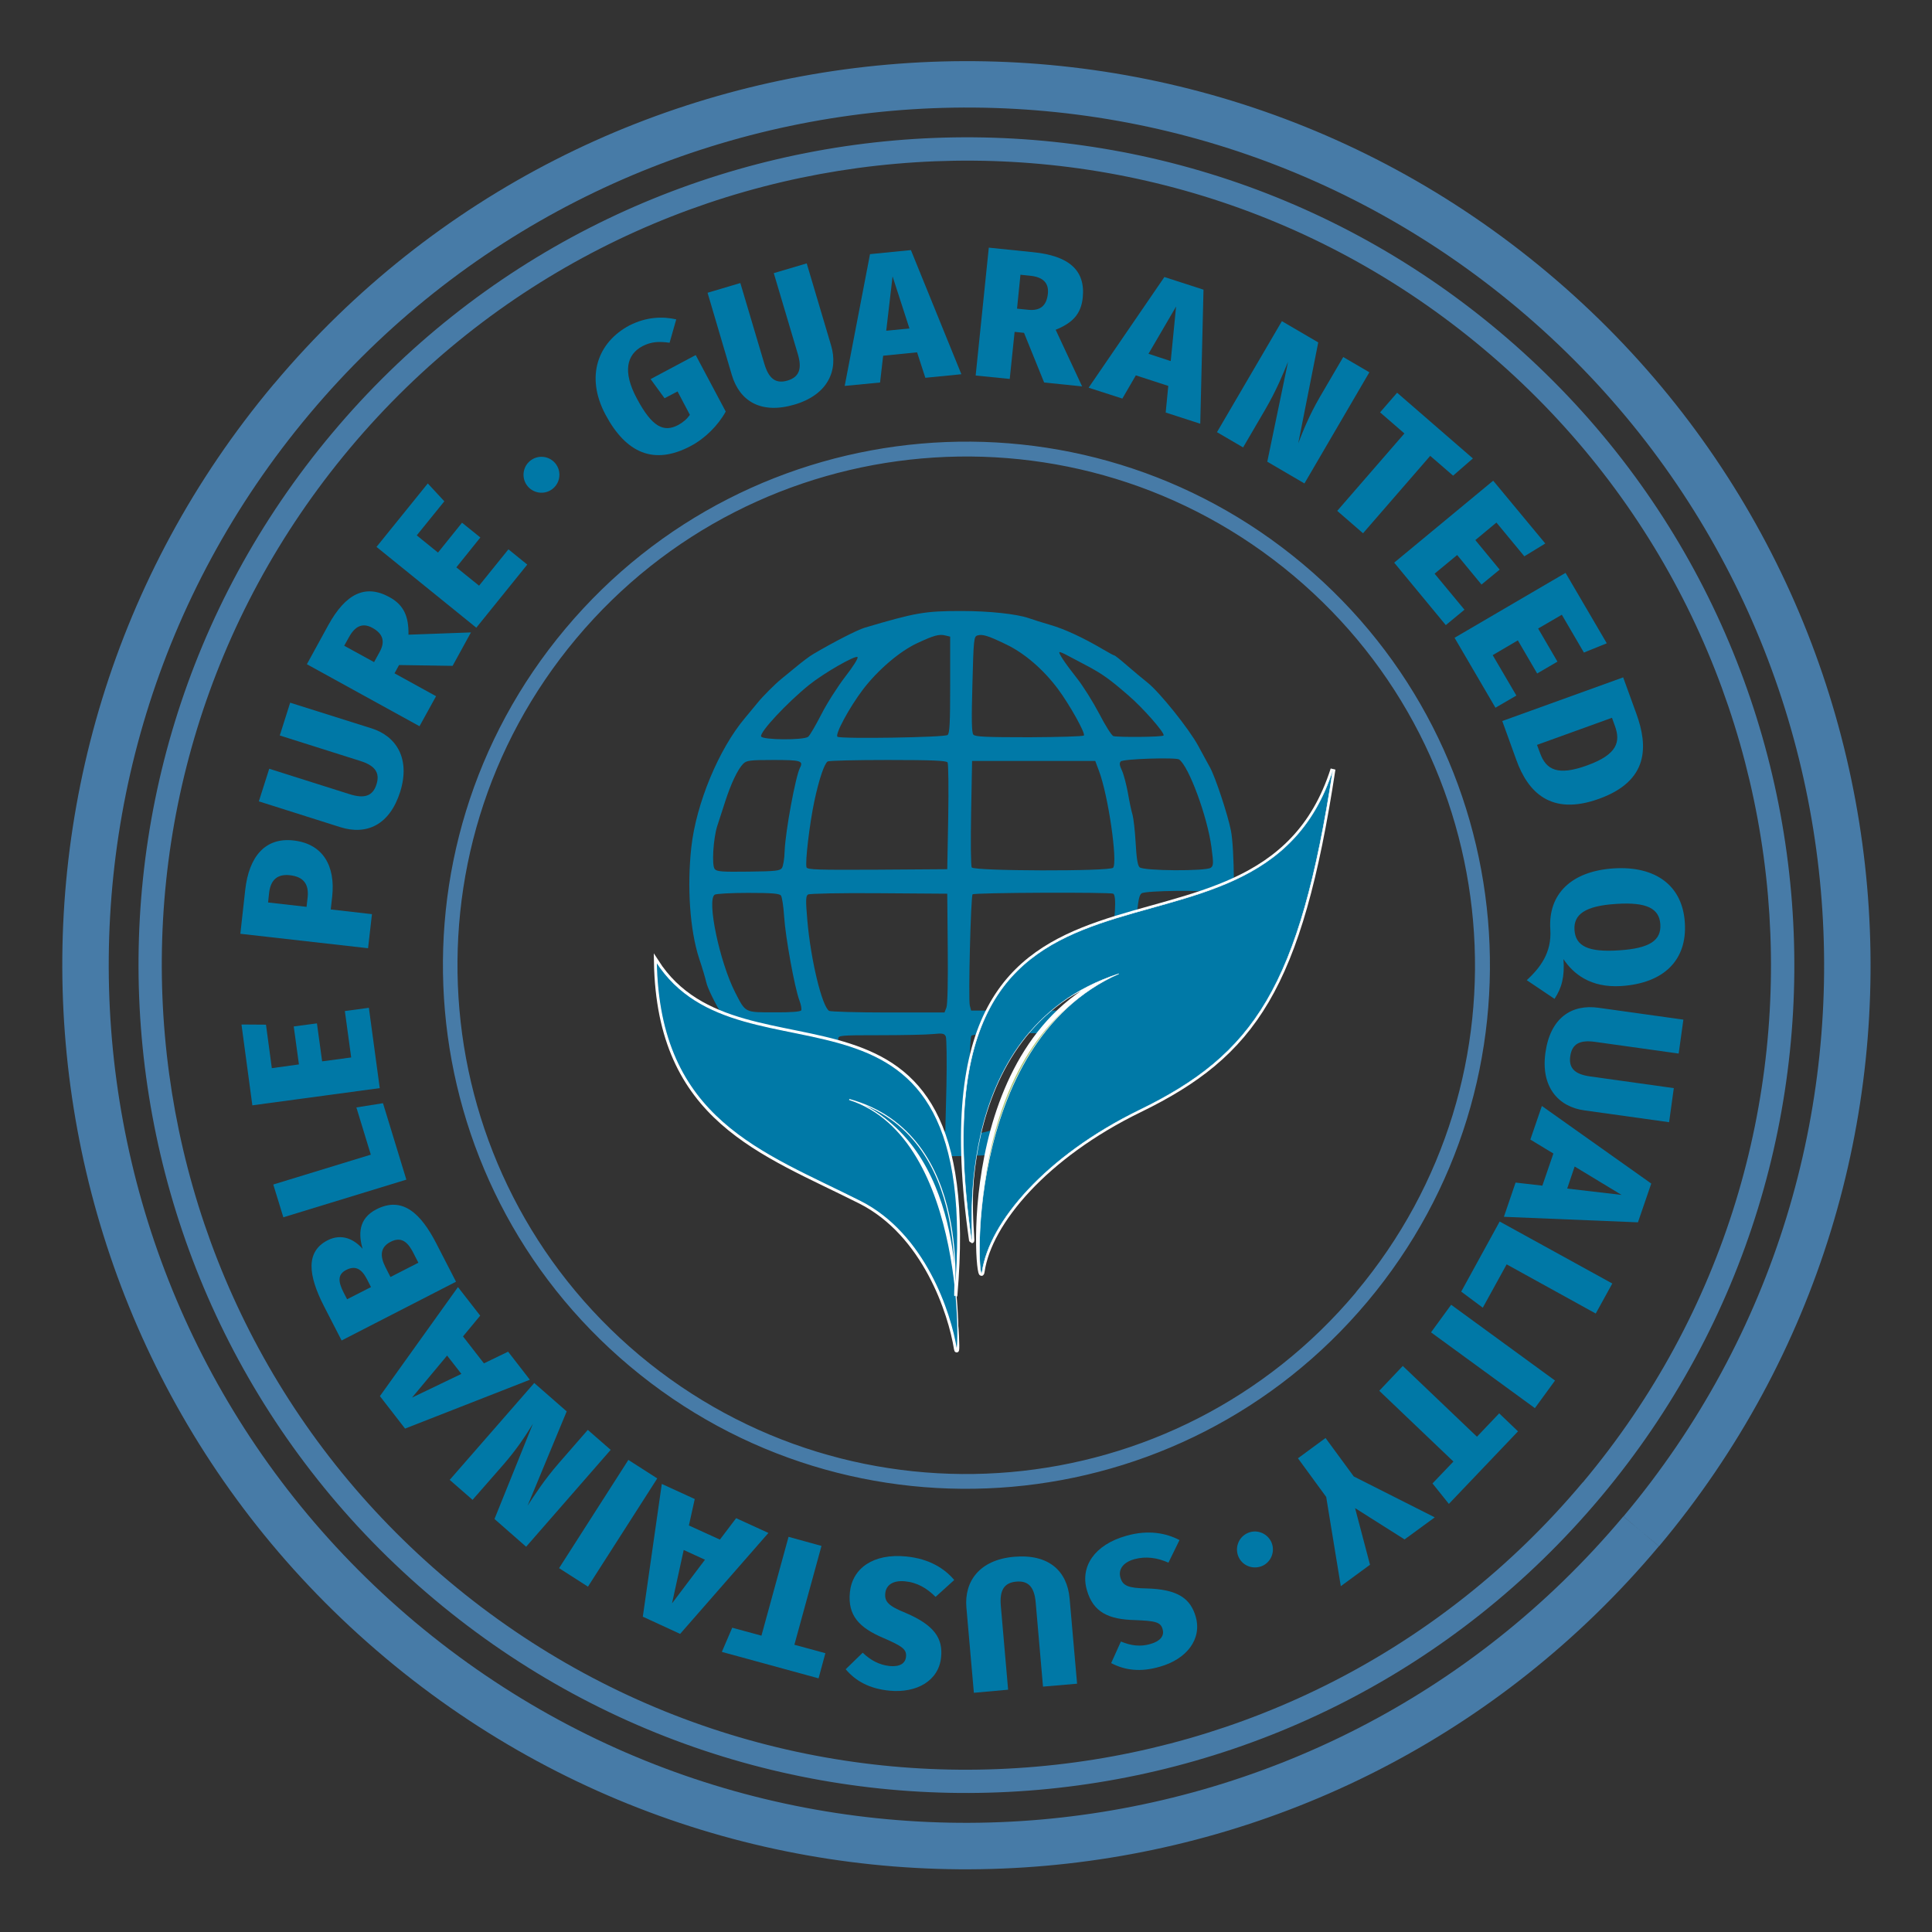
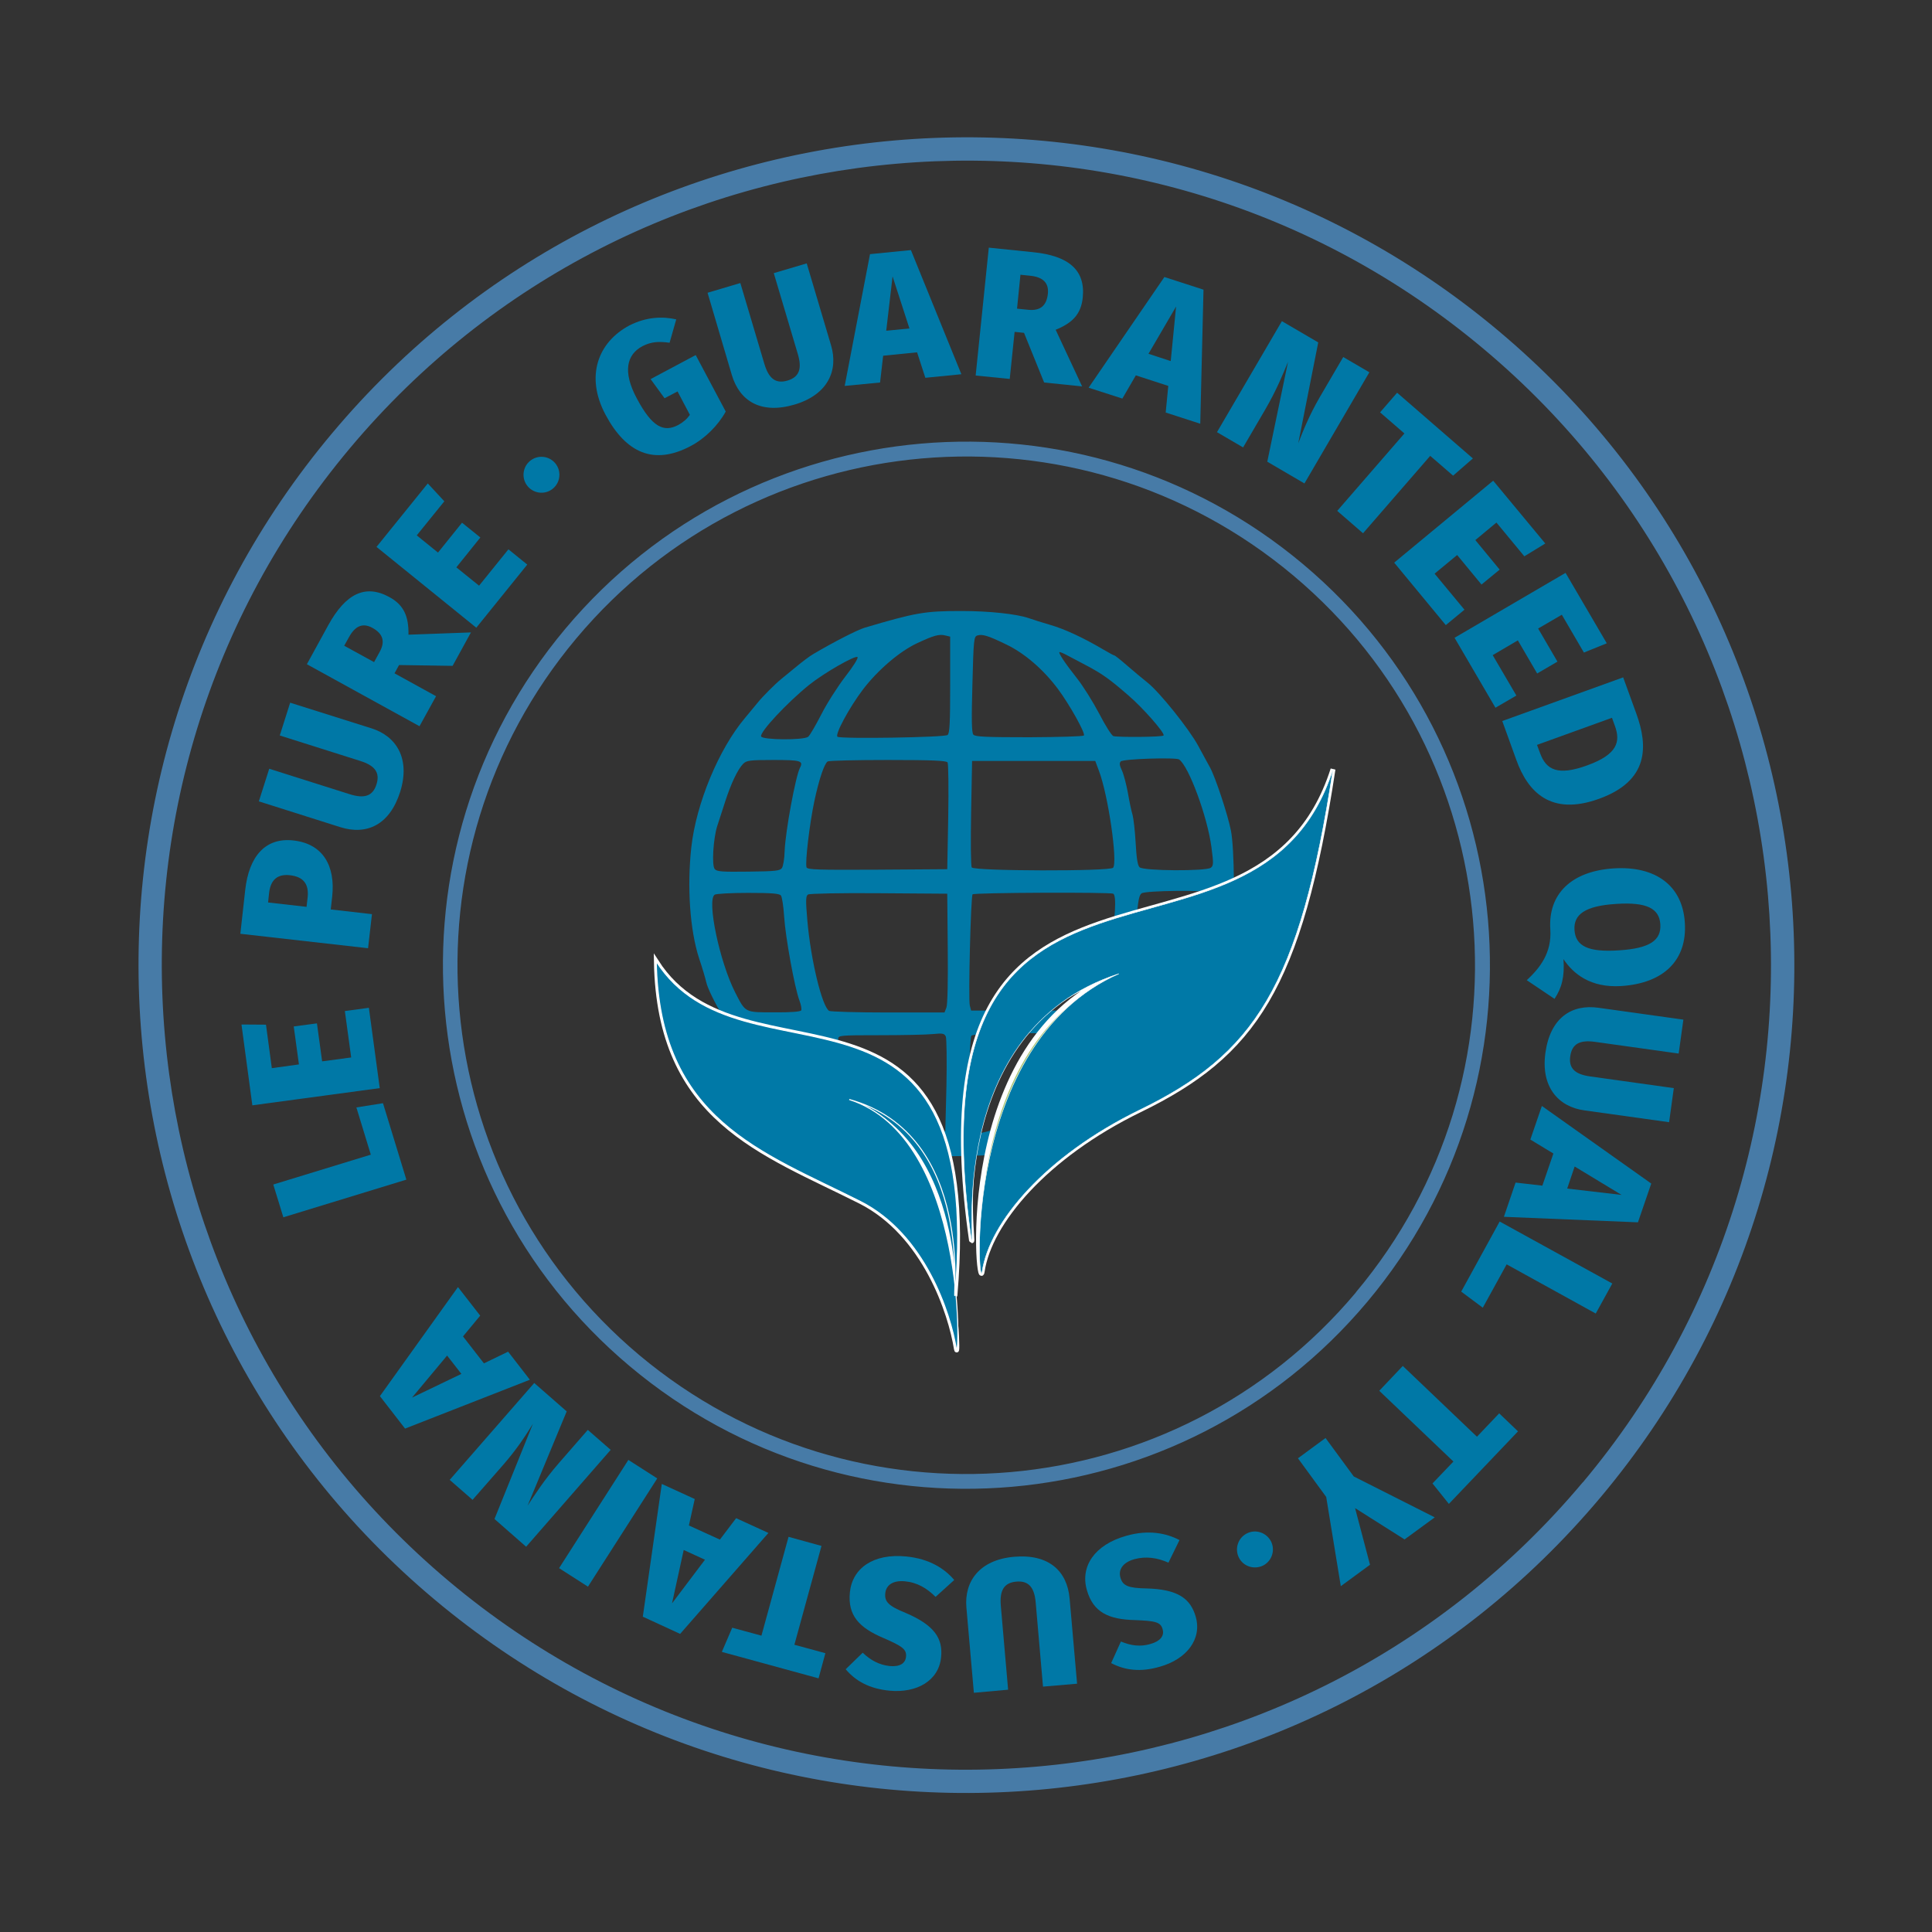
<svg xmlns="http://www.w3.org/2000/svg" version="1.1" x="0px" y="0px" viewBox="0 0 1190.5 1190.5" style="enable-background:new 0 0 1190.5 1190.5;" xml:space="preserve">
  <rect x="0" y="0" width="1190.5" height="1190.5" fill="#333333" stroke="none" />
  <style type="text/css">
	.Arched_x0020_Green{fill:url(#SVGID_1_);stroke:#FFFFFF;stroke-width:0.25;stroke-miterlimit:1;}
	.st0{display:none;fill-rule:evenodd;clip-rule:evenodd;fill:#FFFFFF;}
	.st1{fill:#477BA7;}
	.st2{fill:none;}
	.st3{fill:#0078A6;}
	.st4{fill:#0079A7;}
	.st5{fill:#0079A7;stroke:#FFFFFF;stroke-width:2.895;}
	.st6{fill:#0079A7;stroke:#FFFFFF;stroke-width:0.643;}
	.st7{fill:#AAC576;stroke:#FFFFFF;stroke-width:3;}
	.st8{fill:#0079A7;stroke:#FFFFFF;stroke-width:0.284;}
</style>
  <linearGradient id="SVGID_1_" gradientUnits="userSpaceOnUse" x1="0" y1="1190.55" x2="0.707" y2="1189.843">
    <stop offset="0" style="stop-color:#5EA143" />
    <stop offset="0.983" style="stop-color:#2F3C24" />
  </linearGradient>
  <g id="Layer_1">
    <path class="st0" d="M595.5,57.5c296.7,0,537.2,240.5,537.2,537.2c0,296.7-240.5,537.2-537.2,537.2   c-296.7,0-537.2-240.5-537.2-537.2C58.3,298,298.8,57.5,595.5,57.5" />
-     <path class="st1" d="M1011.3,943.6l-11-9.2c-93.8,111.8-224,174.9-358.7,186.8c-134.8,11.8-273.9-27.8-385.8-121.6   C144,905.7,80.8,775.6,69,640.8C57.3,506,96.8,366.9,190.7,255.1c93.8-111.8,224-174.9,358.8-186.8   c134.8-11.8,273.9,27.8,385.7,121.6c111.8,93.9,175,224,186.8,358.8c11.8,134.8-27.8,273.9-121.6,385.7L1011.3,943.6l11,9.2   c197.8-235.7,167-587.1-68.7-784.8C717.9-29.7,366.7,1,168.9,236.5l-0.3,0.3C-28.9,472.4,1.7,823.4,237,1021.2l0.7,0.6   c235.7,197.5,586.8,166.6,784.5-69" />
    <path class="st1" d="M980.8,918l-5.5-4.6c-88,104.9-210.2,164.2-336.6,175.2c-126.4,11.1-257-26.1-361.9-114.1   C171.9,886.5,112.6,764.4,101.6,638c-11.1-126.5,26.1-257,114.1-361.9c88-104.9,210.2-164.2,336.6-175.2   c126.4-11.1,257,26,361.9,114.1c104.9,88,164.2,210.2,175.2,336.6c11,126.4-26.1,257-114.1,361.9L980.8,918l5.5,4.6   c181.1-215.8,153-537.6-62.9-718.7C707.6,22.9,385.8,51,204.7,266.9C23.6,482.6,51.8,804.4,267.6,985.5   c215.9,181.1,537.6,152.9,718.7-62.9" />
    <path class="st1" d="M839.1,799.2l-3.5-2.9C780,862.6,702.7,900.1,622.8,907.1c-80,7-162.5-16.5-228.9-72.1   c-66.3-55.7-103.8-132.9-110.8-212.8c-7-80,16.5-162.6,72.1-228.9c55.6-66.3,132.9-103.8,212.8-110.8c80-7,162.6,16.5,228.9,72.1   c66.4,55.7,103.8,132.9,110.8,212.9c7,80-16.5,162.5-72.2,228.8L839.1,799.2l3.5,2.9c114.5-136.5,96.8-339.9-39.7-454.5   c-136.5-114.5-340-96.7-454.5,39.8c-114.5,136.5-96.7,340,39.7,454.5c136.5,114.6,340,96.7,454.5-39.8" />
    <g>
      <circle class="st2" cx="592.8" cy="597.6" r="365.2" />
      <path class="st3" d="M416.7,196.8l-4.1,14.4c-6.6-0.9-11.2-0.7-16.7,2.1c-9.8,5.2-12.3,15.8-3.5,32.2    c9.4,17.7,16.6,21.1,25.5,16.4c3.1-1.7,5.4-3.7,7.2-6.3l-7.6-14.4l-8,4.2l-8.6-11.8l27.8-14.8l18.5,34.8    c-4.8,8.7-12.9,16.7-21.7,21.3c-22.5,11.9-39.7,4.4-52.4-19.4c-12.6-23.7-4.6-44.7,14.8-55C398.4,195.2,408.3,194.9,416.7,196.8z" />
      <path class="st3" d="M512.1,212.8c4.6,15.4-1.9,30.4-22.5,36.5c-20.7,6.1-33.9-2.1-38.7-18.4l-14.9-50.5l20.2-6l14.8,49.8    c2.7,9,6.9,12.5,14.3,10.3c7.3-2.2,9-7.4,6.3-16.4l-14.8-49.8l20.3-6L512.1,212.8z" />
      <path class="st3" d="M565.1,217.1l-20.9,2.1l-1.9,16.5l-21.8,2.1l15.6-81.2l25.2-2.5l31.1,76.5l-22.2,2.2L565.1,217.1z     M560.4,202.4L550,170.3l-3.9,33.5L560.4,202.4z" />
      <path class="st3" d="M631,205.1l-5.8-0.6l-3,29l-21-2.1l8.1-78.8l27.3,2.8c22,2.2,32.3,11.1,30.6,27.9c-1,10.2-6.3,15.7-16.7,19.9    l16.3,34.9l-23.4-2.4L631,205.1z M626.7,190.2l7,0.7c7.1,0.7,11.2-2.3,12-9.9c0.7-6.8-3.1-10.3-11-11.1l-5.9-0.6L626.7,190.2z" />
      <path class="st3" d="M719.9,237.8l-20-6.5l-8.3,14.3l-20.8-6.7l46.7-68.2l24.1,7.8l-2,82.6l-21.3-6.9L719.9,237.8z M721.4,222.5    l3.3-33.6l-17,29.1L721.4,222.5z" />
      <path class="st3" d="M803.8,297.9l-22.9-13.4l12.8-61.6c-2.9,7-6.8,17-14.2,29.7l-13.5,23.1l-16.1-9.4l40-68.4l22.4,13.1    l-12.3,62.1c2.9-7.4,6.5-16.7,13.2-28.3l14.5-24.8l16.1,9.4L803.8,297.9z" />
      <path class="st3" d="M895.4,293.1l-14.1-12.2l-41.4,47.7l-15.9-13.8l41.4-47.7l-15-13l10.5-12.1l46.7,40.5L895.4,293.1z" />
      <path class="st3" d="M939.3,342.8L922.1,322l-13,10.8l15,18.2l-11.2,9.2l-15-18.2l-13.9,11.5l18.4,22.2l-11.5,9.5l-31.8-38.5    l61-50.5l32.1,38.7L939.3,342.8z" />
      <path class="st3" d="M976,402.1l-13.6-23.3l-14.6,8.5l11.9,20.4l-12.5,7.3l-11.9-20.4l-15.5,9.1l14.6,24.9l-12.9,7.5l-25.2-43.1    l68.4-40l25.4,43.4L976,402.1z" />
      <path class="st3" d="M985.4,492.2c-29.8,10.8-44-4.2-51.1-24.1l-8.6-23.8l74.5-26.9l8.1,22.3    C1015.6,459.8,1016.1,481.1,985.4,492.2z M993.3,442.3L947.1,459l1.9,5.1c3.7,10.2,10.8,14.2,29.1,7.5c18.5-6.7,20.6-14.5,17-24.3    L993.3,442.3z" />
      <path class="st3" d="M957.9,615.5L940.8,604c7.9-7.4,15.5-16.6,14.5-31.4c-1.4-21.6,12.8-35.8,39.1-37.5    c25.7-1.6,42.4,10.5,43.8,33.5c1.5,23-12.9,37.3-39.2,39c-19,1.2-29.6-7.6-35.6-16.6C964.2,601.7,962.4,608.7,957.9,615.5z     M970.2,573c0.6,9.9,8.3,13.9,27.4,12.6c19.1-1.2,26.1-6.2,25.5-16c-0.6-9.7-8.2-13.9-27.3-12.6    C976.7,558.2,969.6,563.5,970.2,573z" />
      <path class="st3" d="M976.2,684.2c-15.9-2.2-26.9-14.4-23.9-35.6c3-21.3,16-30,32.8-27.6l52.2,7.3l-2.9,20.9l-51.5-7.2    c-9.3-1.3-14.2,1.1-15.3,8.8c-1.1,7.6,3,11.2,12.3,12.5l51.5,7.2l-2.9,21L976.2,684.2z" />
      <path class="st3" d="M950.4,730.6l6.8-19.8l-14.2-8.6l7.1-20.7l67.4,47.8l-8.2,23.9l-82.6-3.4l7.2-21.1L950.4,730.6z M965.7,732.4    l33.5,3.9l-28.9-17.5L965.7,732.4z" />
      <path class="st3" d="M928.4,779.1l-14.7,26.7l-13.3-9.9l23.7-43.2l69.4,38.2l-10.2,18.5L928.4,779.1z" />
-       <path class="st3" d="M881.8,821l12.4-17l64,46.7l-12.4,17L881.8,821z" />
      <path class="st3" d="M882.7,914.1l12.9-13.5L849.9,857l14.5-15.3l45.7,43.6l13.7-14.4l11.6,11.1l-42.6,44.7L882.7,914.1z" />
      <path class="st3" d="M817.2,922.4l-17.4-23.8l17-12.5l17.4,23.7l49.9,25.2l-18.6,13.6L835,929.3l9.2,34.9l-18,13.2L817.2,922.4z" />
      <path class="st3" d="M763.4,959.8c-2.7-5.4-0.6-12.1,4.9-14.9c5.5-2.8,12.1-0.5,14.9,4.9c2.7,5.4,0.6,12.1-4.9,14.9    C772.7,967.4,766.1,965.2,763.4,959.8z" />
      <path class="st3" d="M684.7,1024.8l6-13.3c6.4,2.7,12.3,3.3,18.3,1.5c5.9-1.7,8.6-4.9,7.4-9.1c-1.2-4.4-4.5-5.1-17-5.6    c-16.4-0.4-25.8-4.8-29.7-18.6c-4.1-14.4,4.7-27.8,24.2-33.3c13.9-4,24.9-1.6,32.9,2.6l-6.8,13.9c-6.9-3-13.7-4.1-21.1-2.1    c-7,2-9.9,6.4-8.5,11.3c1.4,5,4.7,6.5,16.1,6.7c19.4,0.5,27.1,6.3,30.3,17.4c4,13.9-5.7,26.2-22,30.8    C702.9,1030.5,693.3,1029.3,684.7,1024.8z" />
      <path class="st3" d="M595.5,990.6c-1.4-16,7.9-29.4,29.3-31.3c21.5-1.9,32.8,8.8,34.3,25.7l4.6,52.5l-21,1.8l-4.5-51.8    c-0.8-9.3-4.3-13.6-12-12.9c-7.6,0.7-10.3,5.5-9.5,14.8l4.5,51.8l-21.1,1.9L595.5,990.6z" />
      <path class="st3" d="M521.1,1028.6l10.5-10.2c5,4.8,10.3,7.5,16.5,8.2c6.1,0.6,9.8-1.4,10.2-5.8c0.4-4.5-2.3-6.4-13.8-11.4    c-15.1-6.4-22.2-13.9-20.8-28.2c1.5-14.9,14.5-24.1,34.7-22.1c14.4,1.4,23.8,7.6,29.6,14.5L576.5,984c-5.3-5.3-11.3-8.9-18.9-9.6    c-7.3-0.7-11.6,2.3-12.1,7.4c-0.5,5.2,2,7.8,12.6,12.1c17.8,7.6,23,15.8,21.8,27.3c-1.4,14.4-14.9,22.2-31.8,20.6    C535.9,1040.6,527.4,1036,521.1,1028.6z" />
      <path class="st3" d="M451.2,1003l18,4.9l16.7-60.9l20.3,5.6l-16.7,60.9l19.1,5.2l-4.2,15.5l-59.6-16.3L451.2,1003z" />
      <path class="st3" d="M424.5,940l19.1,8.7l10-13.2l19.9,9.1l-54.4,62.2l-23-10.6l11.7-81.8l20.3,9.3L424.5,940z M421.3,955.1    l-7.2,32.9l20.3-26.9L421.3,955.1z" />
      <path class="st3" d="M387.2,899.6l17.8,11.4l-42.7,66.7l-17.8-11.4L387.2,899.6z" />
      <path class="st3" d="M329.2,852.2l20,17.5l-24.1,58.1c4.2-6.3,9.9-15.5,19.5-26.5l17.6-20.2l14.1,12.3l-52.1,59.7L304.7,936    l23.7-58.7c-4.2,6.8-9.5,15.2-18.3,25.3l-18.9,21.6l-14.1-12.3L329.2,852.2z" />
      <path class="st3" d="M285.3,823.5l12.9,16.6l14.9-7.2l13.4,17.3l-76.9,30.1l-15.5-20l48.1-67.2l13.7,17.6L285.3,823.5z     M275.5,835.3l-21.6,25.9l30.4-14.6L275.5,835.3z" />
-       <path class="st3" d="M231.9,745.2c16.3-8.4,27.6,2.9,36.9,20.9l12.2,23.7l-70.5,36.2l-10.8-21c-9.9-19.3-11.4-33.7,2.1-40.7    c9-4.6,16.7-0.4,21.6,5.2C221,760.9,220.6,751,231.9,745.2z M213.9,800.6l14.7-7.5l-2.5-4.9c-3.4-6.6-7.3-8.4-12.7-5.7    c-5.1,2.6-5.4,6.7-1.6,14.1L213.9,800.6z M240.7,765.2c-6.4,3.3-6.7,8.7-3.2,15.6l3.1,6.1l17.2-8.8l-2.6-5.1    C251.7,765.8,247.7,761.6,240.7,765.2z" />
      <path class="st3" d="M228.5,711.5l-8.9-29.1l16.4-2.6l14.4,47.1l-75.8,23.2l-6.2-20.2L228.5,711.5z" />
      <path class="st3" d="M163.9,631.4l3.6,26.8l16.7-2.3l-3.2-23.4l14.3-1.9l3.2,23.4l17.9-2.4l-3.9-28.6l14.8-2l6.7,49.5l-78.5,10.6    l-6.7-49.8L163.9,631.4z" />
      <path class="st3" d="M180.9,517.9c18.4,2.1,25.8,16,23.8,34.5l-0.9,8l25.4,2.9l-2.4,21l-78.7-8.9l3-27    C153.4,527.7,163.5,515.9,180.9,517.9z M178.6,539.3c-7.5-0.8-11.9,2.7-12.8,11.1l-0.6,5.7l23.7,2.7l0.7-6.1    C190.3,545,187.3,540.3,178.6,539.3z" />
      <path class="st3" d="M228.9,448.8c15.3,4.8,24.1,18.6,17.7,39.1c-6.5,20.5-20.7,26.9-36.9,21.8l-50.2-15.9l6.4-20.1l49.6,15.7    c8.9,2.8,14.2,1.3,16.5-6.1c2.3-7.3-1.1-11.6-10-14.4l-49.6-15.7l6.4-20.2L228.9,448.8z" />
      <path class="st3" d="M245.9,409.8l-2.8,5.1l25.6,14.1l-10.2,18.5l-69.4-38.2l13.2-24.1c10.7-19.4,22.8-25.4,37.6-17.3    c9,4.9,12,12,11.8,23.2l38.5-1.4l-11.3,20.6L245.9,409.8z M230.5,408l3.4-6.2c3.5-6.3,2.3-11.2-4.4-14.9c-6-3.3-10.7-1.2-14.5,5.8    l-2.9,5.2L230.5,408z" />
      <path class="st3" d="M273.8,308.9l-17,21l13.1,10.6l14.8-18.4l11.3,9.1l-14.8,18.4l14,11.3l18.1-22.4l11.6,9.4l-31.4,38.9L232,337    l31.6-39.1L273.8,308.9z" />
      <path class="st3" d="M342.1,285.4c3.9,4.6,3.4,11.6-1.3,15.6s-11.7,3.3-15.6-1.3c-3.9-4.6-3.4-11.6,1.3-15.6    C331.3,280.1,338.2,280.8,342.1,285.4z" />
    </g>
  </g>
  <g id="Ebene_2">
    <g>
      <path id="path4806_2_" class="st4" d="M566.2,711.6c-1.3-0.6-3.8-1.1-5.5-1.1c-4.6-0.1-33.4-9.2-38.9-12.2    c-2.6-1.5-8.9-5-14.1-7.8c-13.8-7.6-32.7-23.7-44.8-38.3c-10.4-12.5-26-39.1-27.8-47.3c-0.4-1.9-2.3-8.4-4.3-14.3    c-5.7-17.5-7.5-44.2-4.8-68.6c3-26.9,16.9-60.4,33-79.5c2.9-3.5,6.4-7.8,7.7-9.3c3-3.8,10.9-11.7,14.6-14.7    c1.6-1.3,5.8-4.7,9.4-7.7c3.5-2.9,8.2-6.5,10.5-7.8c12-7.1,26.9-14.8,31.6-16.2c31.4-9.3,37-10.3,59.6-10.3c17,0,34,1.8,41.5,4.4    c2.5,0.9,8.6,2.8,13.4,4.2c8.7,2.5,20.5,8,32.5,15.1c3.4,2,6.5,3.7,6.9,3.7c0.4,0,3.9,2.8,7.8,6.2c3.9,3.4,9.7,8.2,12.7,10.6    c7.5,6,25.6,28.6,31.1,38.8c2.5,4.5,5.7,10.6,7.3,13.4c3.2,5.7,10.9,28.8,12.9,38.9c2.2,11.1,2.5,49.9,0.5,61.7    c-7.1,41.7-28.5,77.4-62.8,105c-8.6,6.8-12,9-29.5,18.5c-8.4,4.5-25,10.2-38.8,13.2C618.8,712.2,570.1,713.4,566.2,711.6z     M620.3,692.8C635.7,685,653,667,663.2,648c2.4-4.4,4-8.7,3.7-9.6c-0.9-2.2-66.1-2.5-68.3-0.2c-1.5,1.5-2.1,58.3-0.7,59.8    C599.8,699.8,612.3,696.9,620.3,692.8z M583.2,668.9c0.3-15.4,0.1-29-0.4-30.2c-0.9-1.9-1.9-2.1-8.1-1.5    c-3.9,0.4-18.6,0.7-32.6,0.7c-24.5,0-25.6,0.1-25.6,2.3c0,1.3,0.5,2.6,1,2.9c0.6,0.4,2.5,3.4,4.2,6.8    c12.4,23.9,40.7,48.1,55.5,47.3l5.3-0.2L583.2,668.9z M661.9,684.4c3.4-2.1,8.6-5.1,11.7-6.7c13-6.7,44.5-36.2,42.4-39.8    c-1.1-1.8-30.5-1.5-31.9,0.3c-0.7,0.8-4,6.8-7.3,13.3c-3.4,6.6-10.3,17.2-15.4,23.7c-5.1,6.6-9.2,12.1-9.2,12.4    C652.2,689.2,656.5,687.8,661.9,684.4z M528,682.5c-0.9-1.2-4.8-6.4-8.8-11.6c-3.9-5.1-9.4-13.8-12.1-19.2    c-7.4-14.6-6.3-13.9-22.4-13.9c-11.7,0-13.9,0.3-13.9,1.8c0,2.3,20.7,23.1,29.7,29.9C515.6,680.8,532.8,688.9,528,682.5z     M493.7,622.6c0.4-0.7-0.1-3.5-1.1-6.1c-3-8-8.6-39.1-9.4-51.5c-0.4-6.4-1.3-12.3-2-13.2c-1-1.2-5.6-1.6-20.2-1.6    c-10.4,0-19.6,0.5-20.6,1.1c-5,3.2,3,41.4,12.6,60.2c6.5,12.7,5.8,12.3,24.1,12.3C487.2,623.9,493.2,623.4,493.7,622.6z     M583.2,620.8c0.7-1.9,1-16.5,0.8-36.6l-0.3-33.5l-42.1-0.3c-23.2-0.2-42.9,0.2-43.7,0.8c-1.4,0.9-1.5,3.5-0.4,16.1    c2.1,24.2,9,52.8,13.4,55.6c0.8,0.5,17.2,1,36.3,1h34.8L583.2,620.8z M674.8,620.1c6.4-10.3,15.6-66.6,11.2-69.4    c-1.7-1-85.7-0.7-86.7,0.4c-1.1,1.1-2.7,64.6-1.7,68.5l0.8,3.1h37.4h37.5L674.8,620.1z M727.8,620.1c4.7-5.3,8.7-13.9,13.2-28.6    c5.3-17.7,8.4-39.8,5.8-41.5c-2.6-1.6-41.2-1.3-43.4,0.5c-1.5,1.1-2.2,4.8-3.1,16.5c-1.4,16.4-5.2,38.9-7.8,44.9    c-0.9,2.1-1.6,5.4-1.6,7.3v3.5h17.3C724.7,622.7,725.6,622.6,727.8,620.1z M481.8,534.9c0.8-1.1,1.6-5.9,1.7-10.6    c0.5-12.2,6.7-45.7,9.4-51.1c2.3-4.4,0.6-4.9-16.3-4.9c-14.6,0-16.5,0.3-18.6,2.3c-3.4,3.4-7.6,12.3-11.2,23.5    c-1.8,5.4-3.9,12.1-4.8,14.8c-2.5,7.7-3.5,24.4-1.6,26.6c1.3,1.6,4.4,1.8,20.8,1.6C477.8,536.9,480.6,536.6,481.8,534.9z     M584.3,503.4c0.3-17.7,0.1-32.8-0.4-33.6c-0.8-1.1-9.5-1.5-36.8-1.5c-19.7,0-36.4,0.4-37.1,0.9c-2.1,1.5-5.3,10.9-8.2,24.5    c-3,14.2-5.8,38.1-4.8,40.8c0.6,1.4,7.1,1.6,43.7,1.4l43-0.3L584.3,503.4z M685.9,534.7c2.9-3.6-3-44.8-8.8-59.9l-2.2-5.9h-38H599    l-0.6,32c-0.3,17.5-0.2,32.7,0.4,33.6C600,536.8,684,537,685.9,534.7z M746.1,534.7c1.7-1.3,1.7-2.6,0.4-12.6    c-2.5-18.9-13.9-49.8-19.9-54.1c-2-1.4-34.4-0.4-36,1.2c-0.9,1-0.8,2.4,0.7,5.5c1.1,2.3,2.7,8.5,3.7,13.8    c0.9,5.3,2.2,11.5,2.9,13.7c0.6,2.2,1.5,10,1.9,17.3c0.5,9.1,1.2,13.8,2.4,14.9C704.4,536.7,743.2,536.9,746.1,534.7z M498,454    c1-0.8,4.6-7,8.1-13.8c3.4-6.7,10.1-17.2,14.8-23.3c4.9-6.3,8.1-11.4,7.5-12c-1.3-1.3-20.7,9.8-29.9,17.2    C485,433,468,451.2,469,453.8C469.8,456,495.2,456.2,498,454z M583.9,452.9c1.3-1,1.6-7.5,1.6-31v-29.6l-2.9-0.7    c-3.9-1-7.1-0.1-17.6,4.8c-10.8,5.1-24,16.4-33.2,28.4c-8.5,11.2-17.6,28.1-15.7,29.2C518.4,455.4,582.2,454.4,583.9,452.9z     M667.9,453.2c1-1.5-9-19.3-16.1-28.8c-9-12-20.6-22-32-27.4c-10.9-5.3-14.5-6.4-17.6-5.4c-2.1,0.7-2.3,2.6-3,30.1    c-0.6,21.4-0.5,29.8,0.6,31c1.1,1.3,7.7,1.6,34.5,1.6C652.4,454.2,667.5,453.8,667.9,453.2z M717,453.2    c0.9-1.5-12.8-17.1-21.7-24.7c-11.6-10.1-16.2-13.3-25.4-18.2c-4.7-2.5-10.2-5.4-12.3-6.5c-2-1.1-4.2-2-4.6-2    c-1.4-0.1,3.3,6.9,10.5,16c3.7,4.6,9.9,14.5,13.8,21.9c3.8,7.4,7.8,13.7,8.8,13.9C689.6,454.4,716.3,454.2,717,453.2z" />
      <g>
        <path class="st5" d="M588.5,798.1c-2.1,6.8,5.5-100.4-73.1-122.1c73.9,23.7,75.7,166.8,73.9,155.3c-3.5-22.1-19.4-70.9-59.2-91     c-60.5-30.5-124-50.3-125.7-147.8C458,676.1,607.3,579.1,588.5,798.1z" />
        <path class="st6" d="M588.5,798.1c-2.1,6.8,13.4-98.9-65.2-120.6c73.9,23.7,67.8,165.3,66,153.8c-3.5-22.1-19.4-70.9-59.2-91     c-60.5-30.5-124-50.3-125.7-147.8C458,676.1,607.3,579.1,588.5,798.1z" />
      </g>
      <path class="st7" d="M598.6,764.1c3.2,9.3-23.5-131.8,90.9-164.1c-102.6,40.1-86.6,199.4-84.3,183.6c4.4-30.4,39.1-71.4,97-99.6    c70.3-34.2,98.7-75.2,119.2-210C774.4,621.4,558.5,483.7,598.6,764.1z" />
      <path class="st8" d="M598.6,764.1c3.2,9.3-18-128.7,90.9-164.1c-98.3,43.6-86.6,199.4-84.3,183.6c4.4-30.4,39.1-71.4,97-99.6    c70.3-34.2,98.7-75.2,119.2-210C774.4,621.4,558.5,483.7,598.6,764.1z" />
    </g>
    <g>
	</g>
    <g>
	</g>
    <g>
	</g>
    <g>
	</g>
    <g>
	</g>
    <g>
	</g>
  </g>
</svg>